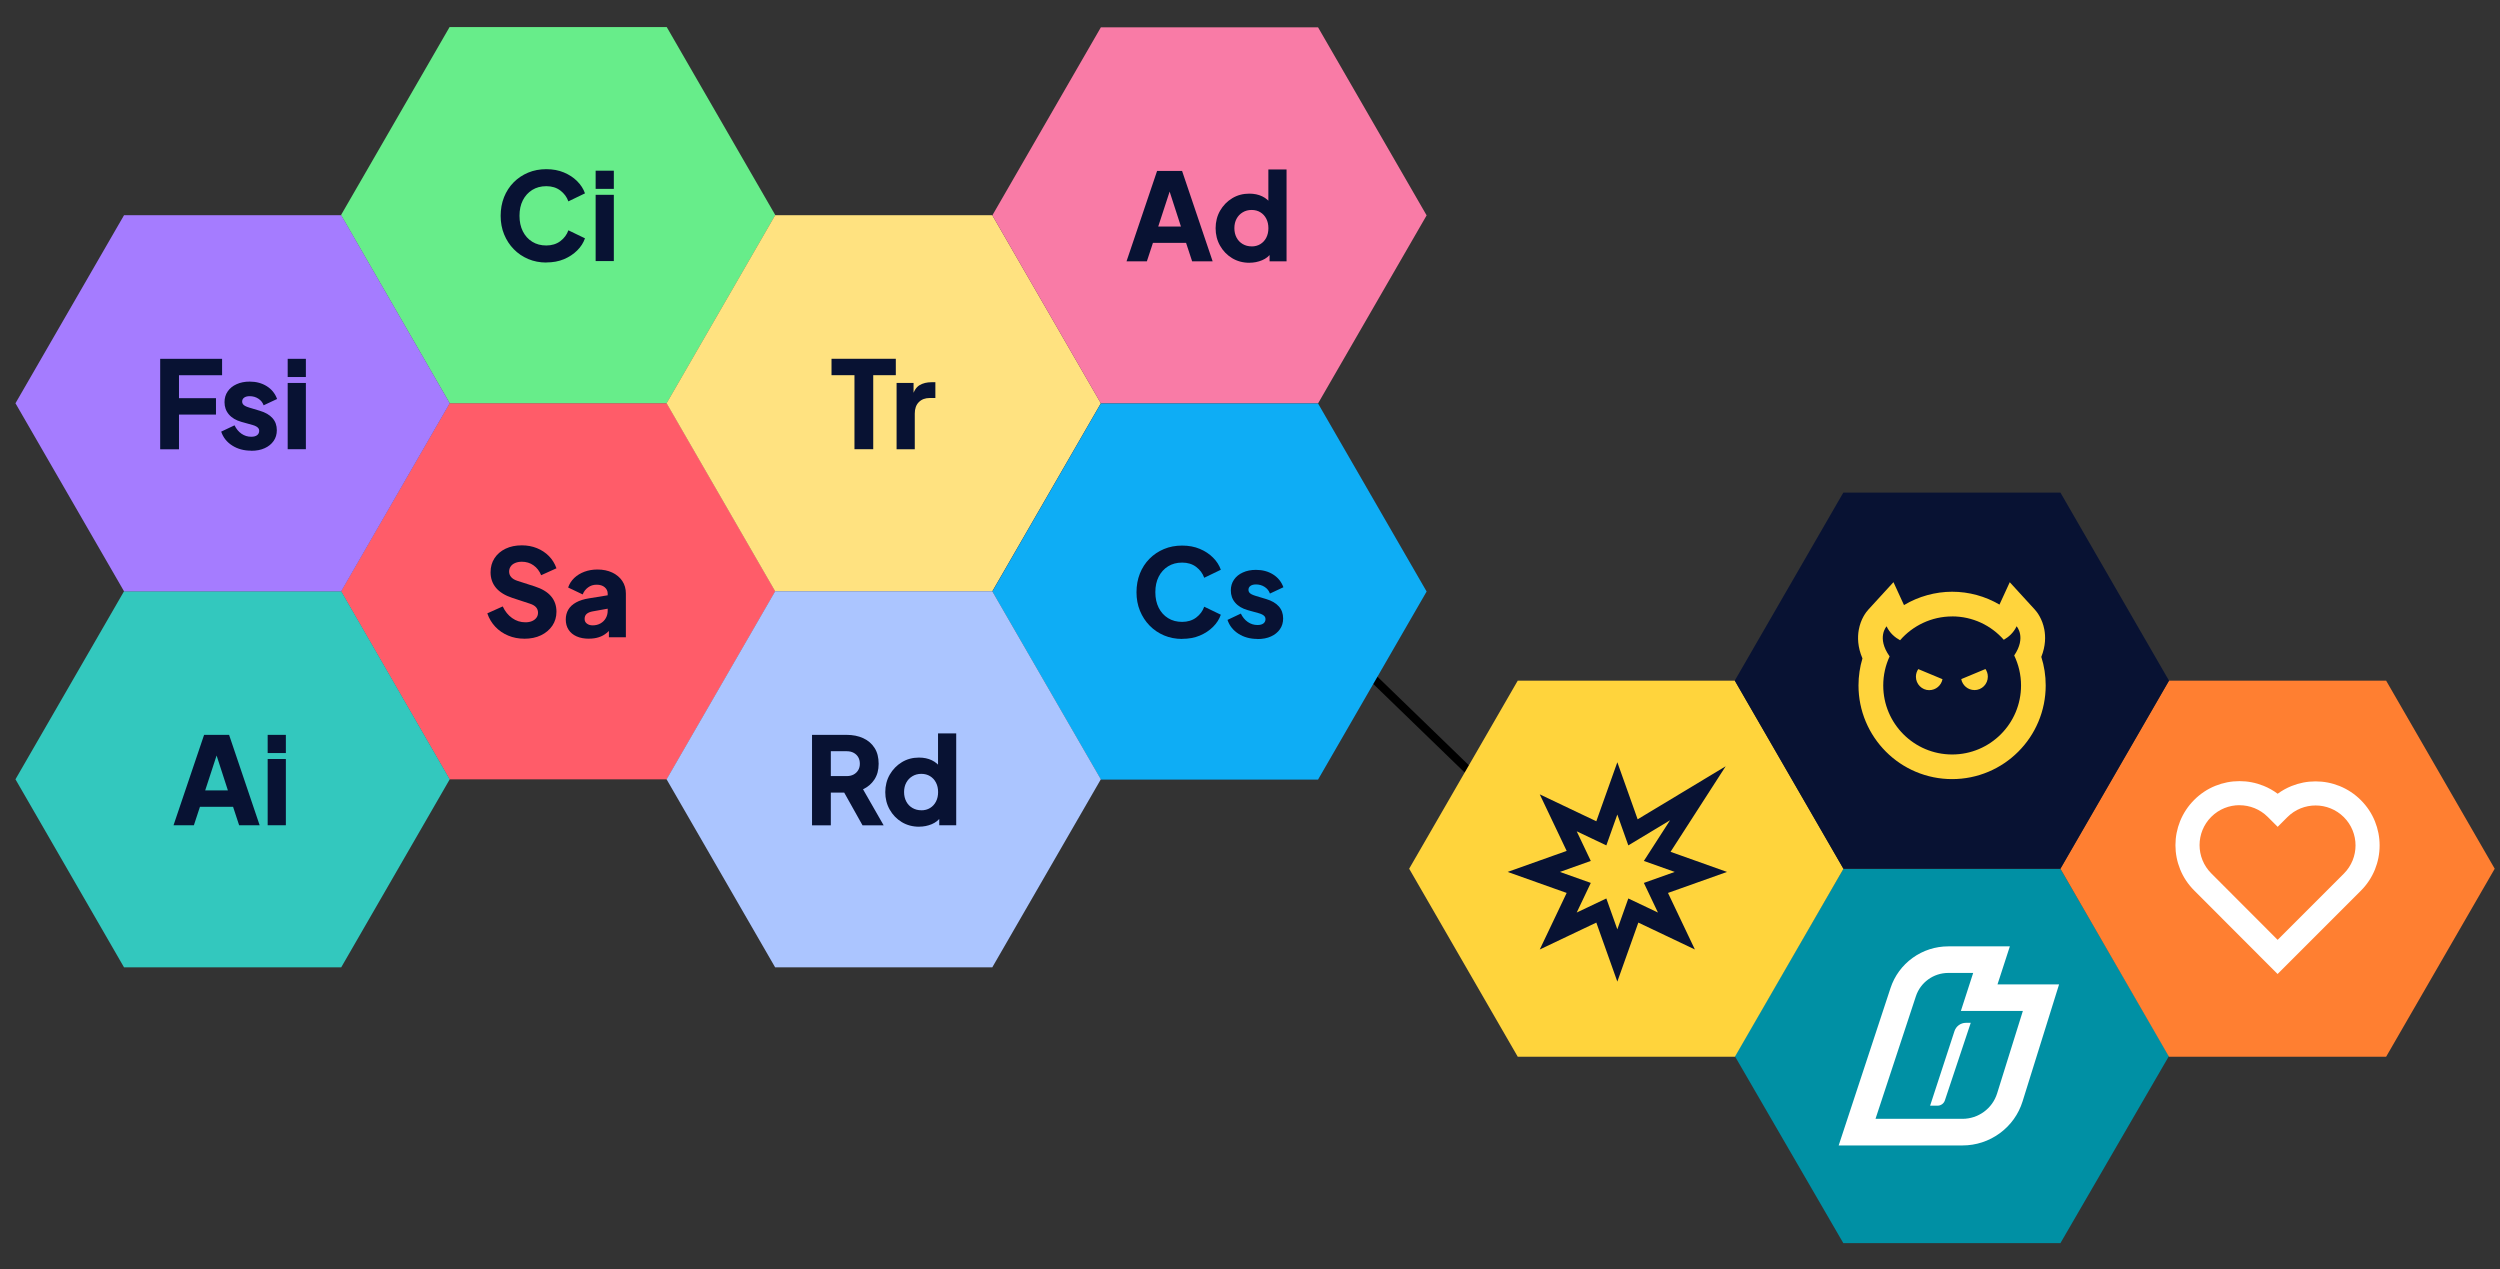
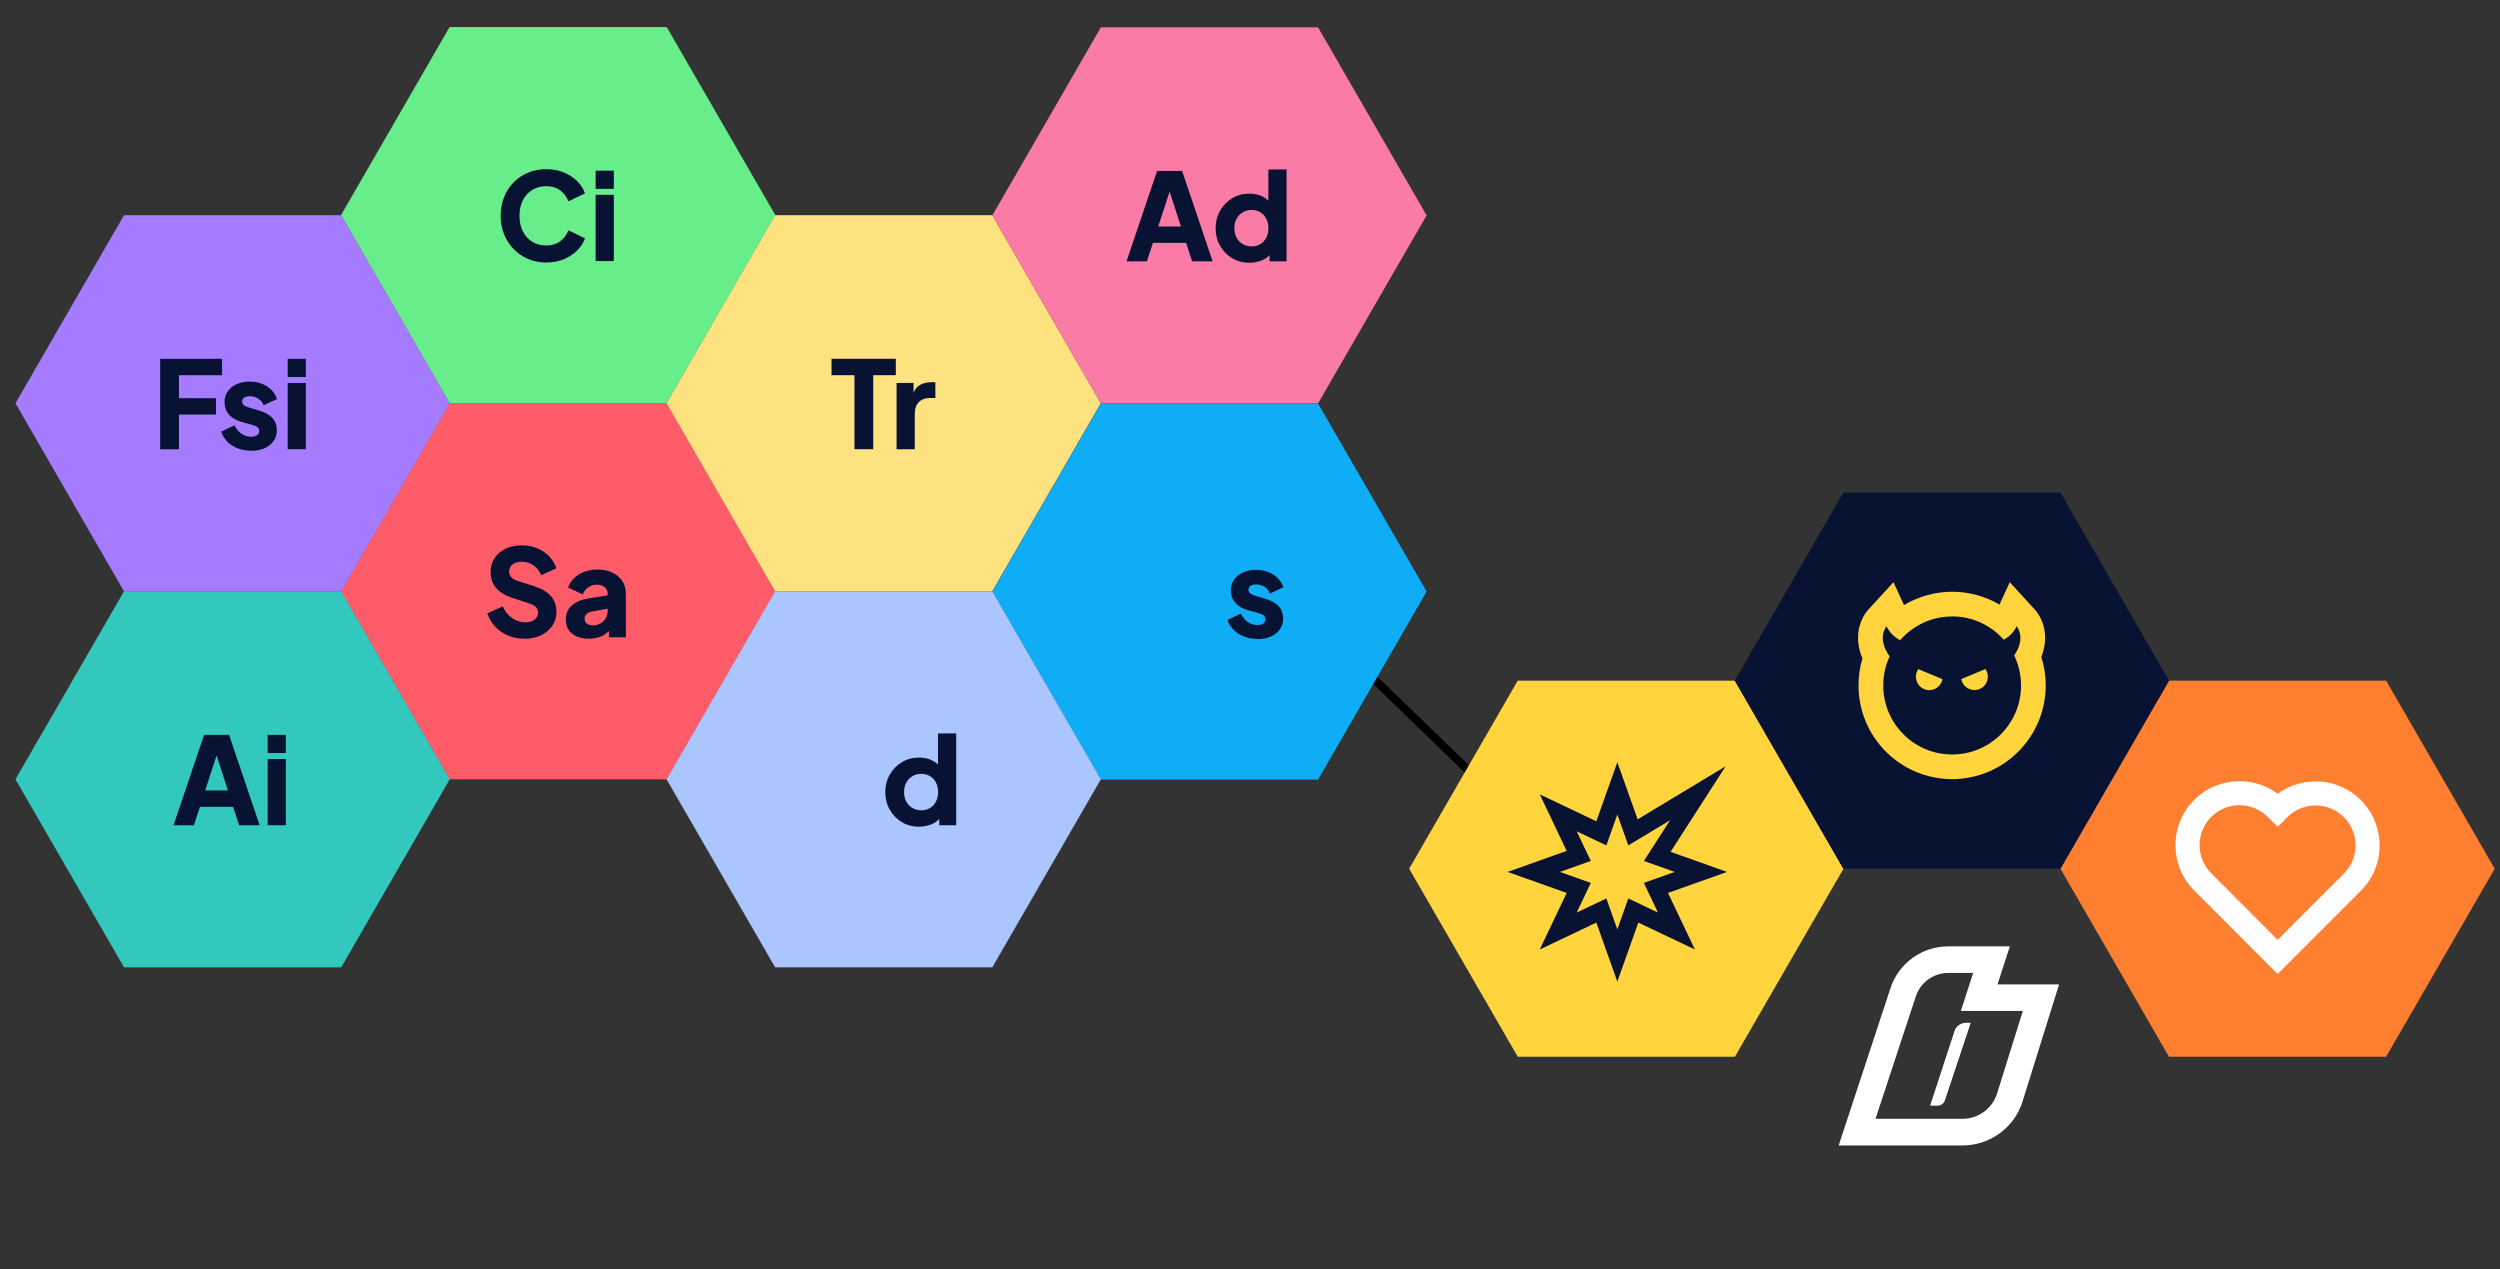
<svg xmlns="http://www.w3.org/2000/svg" id="Layer_1" data-name="Layer 1" viewBox="0 0 614.3 311.87">
  <rect x="0" y="0" width="614.3" height="311.87" fill="#333333" stroke="none" />
  <defs>
    <style>
      .cls-1 {
        fill: #ff7f31;
      }

      .cls-2 {
        fill: #33c8be;
      }

      .cls-3 {
        fill: #fff;
      }

      .cls-4 {
        fill: #abc5ff;
      }

      .cls-5 {
        fill: #081233;
      }

      .cls-6 {
        fill: #0090a4;
      }

      .cls-7 {
        fill: none;
        stroke: #000;
        stroke-miterlimit: 10;
        stroke-width: 2px;
      }

      .cls-8 {
        fill: #f97ba6;
      }

      .cls-9 {
        fill: #0eadf5;
      }

      .cls-10 {
        fill: #67ed8a;
      }

      .cls-11 {
        fill: #ffe280;
      }

      .cls-12 {
        fill: #ffd43c;
      }

      .cls-13 {
        fill: #a57cff;
      }

      .cls-14 {
        fill: #ff5c69;
      }
    </style>
  </defs>
  <line class="cls-7" x1="336.69" y1="165.95" x2="362.25" y2="190.71" />
  <g>
    <g>
-       <polygon class="cls-6" points="452.94 305.46 506.29 305.46 532.97 259.47 506.29 213.49 452.94 213.49 426.26 259.47 452.94 305.46" />
      <path class="cls-3" d="M484.85,239.07l-3.02,9.33h0s15.23,0,15.23,0l-6.33,20.28c-1.16,3.71-4.61,6.24-8.52,6.24h-21.36l9.92-30.11c1.13-3.43,4.34-5.74,7.97-5.74h6.11M474.28,271.69h1.8c.83,0,1.56-.52,1.82-1.31h0s6.35-19.05,6.35-19.05h-1.19c-1.27,0-2.4.82-2.8,2.02l-5.99,18.33M493.86,232.54h-15.12c-3.17,0-6.2.98-8.77,2.83-2.56,1.85-4.44,4.41-5.43,7.41l-9.92,30.12-2.82,8.56h30.41c3.33,0,6.5-1.04,9.18-3,2.68-1.96,4.62-4.67,5.6-7.83l6.33-20.29,2.64-8.46h-15.13l.26-.8,2.77-8.53h0Z" />
    </g>
    <g>
      <polygon class="cls-12" points="372.94 259.66 426.3 259.66 452.98 213.46 426.3 167.25 372.94 167.25 346.26 213.46 372.94 259.66" />
      <path class="cls-5" d="M397.41,200.14l2.7,7.59,10.26-6.18-6.44,10,7.59,2.7-7.59,2.7,3.46,7.28-7.28-3.46-2.7,7.59-2.7-7.59-7.28,3.46,3.46-7.28-7.59-2.7,7.59-2.7-3.46-7.28,7.28,3.46,2.7-7.59M397.41,187.3l-4.06,11.4-1.1,3.1-2.97-1.41-10.93-5.2,5.2,10.93,1.41,2.97-3.1,1.1-11.4,4.06,11.4,4.06,3.1,1.1-1.41,2.97-5.2,10.93,10.93-5.2,2.97-1.41,1.1,3.1,4.06,11.4,4.06-11.4,1.1-3.1,2.97,1.41,10.93,5.2-5.2-10.93-1.41-2.97,3.1-1.1,11.4-4.06-11.4-4.06-2.47-.88,3.5-5.43,10.04-15.59-15.88,9.57-5.75,3.46-.93-2.63-4.06-11.4h0Z" />
    </g>
    <g>
      <polygon class="cls-1" points="532.96 259.66 586.32 259.66 613 213.46 586.32 167.25 532.96 167.25 506.29 213.46 532.96 259.66" />
      <path class="cls-3" d="M550.29,197.86c2.51,0,5.02.96,6.94,2.87l2.44,2.44,2.38-2.38c1.92-1.92,4.43-2.87,6.94-2.87s5.02.96,6.94,2.87h0c3.83,3.83,3.83,10.05,0,13.88l-16.27,16.27-16.31-16.34c-3.83-3.83-3.83-10.05,0-13.88,1.92-1.92,4.43-2.87,6.94-2.87M550.29,191.94c-2.04,0-4.03.39-5.92,1.15-1.96.79-3.71,1.96-5.21,3.46-1.5,1.5-2.66,3.25-3.46,5.21-.76,1.89-1.15,3.88-1.15,5.92s.39,4.03,1.15,5.92c.79,1.96,1.96,3.71,3.46,5.21l16.3,16.33,4.19,4.19,4.19-4.19,16.27-16.27c1.5-1.5,2.66-3.25,3.46-5.21.76-1.89,1.15-3.88,1.15-5.92s-.39-4.03-1.15-5.92c-.79-1.96-1.96-3.71-3.46-5.21-1.5-1.5-3.25-2.66-5.21-3.46-1.89-.76-3.88-1.15-5.92-1.15s-4.03.39-5.92,1.15c-1.21.49-2.35,1.13-3.39,1.89-1.07-.8-2.23-1.45-3.47-1.95-1.89-.76-3.88-1.15-5.92-1.15h0Z" />
    </g>
    <g>
      <polygon class="cls-5" points="452.94 213.45 506.29 213.45 532.97 167.25 506.29 121.04 452.94 121.04 426.26 167.25 452.94 213.45" />
      <path class="cls-12" d="M479.67,151.46c5.06,0,9.6,2.22,12.7,5.75,1.17-.67,2.4-1.71,3.15-3.32,0,0,2.46,2.68-.59,7.17h0c1.07,2.23,1.68,4.73,1.68,7.37,0,9.37-7.58,16.96-16.93,16.96s-16.93-7.59-16.93-16.96c0-2.55.56-4.97,1.57-7.14-3.29-4.62-.75-7.39-.75-7.39.78,1.69,2.1,2.76,3.32,3.42,3.1-3.58,7.73-5.85,12.79-5.85M485.16,169.57c1.82,0,3.29-1.47,3.29-3.3,0-.7-.22-1.34-.58-1.88h0s-5.95,2.48-5.95,2.48c.28,1.53,1.63,2.69,3.24,2.69M474.07,169.58c1.61,0,2.95-1.16,3.24-2.69l-5.95-2.48h0c-.37.53-.58,1.18-.58,1.88,0,1.82,1.47,3.3,3.29,3.3M465.26,143.05l-6.17,6.74c-.55.6-1.88,2.29-2.36,5.01-.3,1.72-.31,4.15.91,6.98-.64,2.14-.97,4.36-.97,6.64,0,3.11.61,6.12,1.81,8.96,1.16,2.74,2.82,5.2,4.93,7.32,2.11,2.11,4.57,3.77,7.31,4.93,2.84,1.2,5.85,1.81,8.95,1.81s6.11-.61,8.95-1.81c2.74-1.16,5.2-2.82,7.31-4.93,2.11-2.11,3.77-4.57,4.93-7.32,1.2-2.84,1.81-5.86,1.81-8.96,0-2.41-.36-4.76-1.08-7.01,1.1-2.74,1.05-5.09.74-6.75-.5-2.64-1.8-4.29-2.33-4.87l-6.16-6.73-2.53,5.5c-3.49-2.05-7.5-3.16-11.63-3.16s-8.29,1.16-11.83,3.28l-2.58-5.62h0Z" />
    </g>
  </g>
  <g>
    <polygon class="cls-14" points="110.47 191.5 163.83 191.5 190.51 145.29 163.83 99.08 110.47 99.08 83.79 145.29 110.47 191.5" />
    <g>
      <path class="cls-5" d="M128.8,156.94c-1.39,0-2.7-.25-3.92-.76-1.22-.51-2.28-1.23-3.16-2.16-.88-.93-1.55-2.04-1.98-3.31l3.79-1.7c.56,1.21,1.33,2.17,2.31,2.86.98.7,2.07,1.04,3.26,1.04.64,0,1.18-.1,1.64-.3.46-.2.81-.47,1.07-.82.26-.35.39-.76.39-1.24,0-.52-.16-.96-.48-1.33-.32-.37-.82-.66-1.49-.88l-4.35-1.43c-1.77-.58-3.1-1.4-4-2.46-.89-1.06-1.34-2.34-1.34-3.83,0-1.31.32-2.46.97-3.46.65-.99,1.55-1.77,2.71-2.33,1.16-.56,2.5-.83,4.01-.83,1.33,0,2.56.23,3.7.69,1.13.46,2.11,1.1,2.94,1.94.82.83,1.45,1.84,1.86,3.01l-3.76,1.7c-.42-1.03-1.04-1.84-1.88-2.43-.83-.59-1.79-.88-2.86-.88-.62,0-1.16.1-1.64.3-.48.2-.85.48-1.1.85-.26.37-.39.79-.39,1.27,0,.52.17.97.51,1.36.34.39.84.69,1.52.91l4.26,1.37c1.79.58,3.13,1.38,4.01,2.42.88,1.03,1.33,2.3,1.33,3.79,0,1.29-.34,2.44-1.01,3.44-.68,1-1.61,1.79-2.79,2.36-1.18.57-2.56.85-4.13.85Z" />
      <path class="cls-5" d="M144.72,156.94c-1.17,0-2.19-.19-3.04-.57-.85-.38-1.51-.92-1.97-1.63-.46-.71-.69-1.55-.69-2.52,0-.91.21-1.72.63-2.43.42-.71,1.06-1.3,1.92-1.77.86-.48,1.94-.81,3.24-1.01l4.98-.81v3.28l-4.17.75c-.64.12-1.12.32-1.46.61-.34.29-.51.7-.51,1.24,0,.5.19.88.57,1.16.38.28.84.42,1.4.42.74,0,1.38-.16,1.94-.48.56-.32.99-.75,1.3-1.3.31-.55.46-1.15.46-1.8v-4.23c0-.62-.24-1.13-.73-1.55-.49-.42-1.15-.63-1.98-.63s-1.5.22-2.1.66c-.61.44-1.05,1.01-1.33,1.73l-3.58-1.7c.32-.91.82-1.7,1.52-2.36.7-.66,1.53-1.16,2.5-1.52.97-.36,2.04-.54,3.19-.54,1.37,0,2.58.25,3.64.75,1.05.5,1.87,1.19,2.46,2.07.59.88.88,1.91.88,3.09v10.73h-4.17v-2.62l1.01-.18c-.48.72-1,1.31-1.58,1.77-.58.47-1.22.82-1.94,1.04-.72.23-1.51.34-2.39.34Z" />
    </g>
  </g>
  <g>
    <polygon class="cls-10" points="110.47 99.07 163.83 99.07 190.51 52.86 163.83 6.65 110.47 6.65 83.79 52.86 110.47 99.07" />
    <g>
      <path class="cls-5" d="M134.23,64.51c-1.59,0-3.07-.29-4.43-.86-1.36-.58-2.55-1.38-3.56-2.42-1.01-1.03-1.8-2.25-2.37-3.64-.57-1.39-.85-2.91-.85-4.56s.28-3.18.83-4.58c.56-1.4,1.34-2.61,2.36-3.64,1.01-1.02,2.2-1.82,3.56-2.39,1.36-.57,2.85-.85,4.46-.85s3.06.27,4.34.81c1.28.54,2.37,1.25,3.26,2.15.89.89,1.53,1.89,1.91,2.98l-4.08,1.97c-.38-1.07-1.04-1.96-1.98-2.67-.94-.71-2.09-1.06-3.44-1.06s-2.46.31-3.46.92c-.99.62-1.76,1.47-2.31,2.55-.55,1.08-.82,2.35-.82,3.8s.27,2.72.82,3.82c.55,1.09,1.32,1.95,2.31,2.56.99.62,2.15.92,3.46.92s2.5-.35,3.44-1.06c.94-.71,1.61-1.6,1.98-2.67l4.08,1.97c-.38,1.09-1.01,2.09-1.91,2.98-.89.89-1.98,1.61-3.26,2.15-1.28.54-2.73.8-4.34.8Z" />
      <path class="cls-5" d="M146.36,46.41v-4.47h4.47v4.47h-4.47ZM146.36,64.15v-16.28h4.47v16.28h-4.47Z" />
    </g>
  </g>
  <g>
    <polygon class="cls-11" points="190.47 145.3 243.82 145.3 270.5 99.09 243.82 52.88 190.47 52.88 163.79 99.09 190.47 145.3" />
    <g>
      <path class="cls-5" d="M209.96,110.38v-18.19h-5.64v-4.03h15.8v4.03h-5.55v18.19h-4.62Z" />
      <path class="cls-5" d="M220.31,110.38v-16.28h4.17v3.91l-.3-.57c.36-1.37.95-2.3,1.77-2.79.82-.49,1.8-.73,2.94-.73h.95v3.88h-1.4c-1.09,0-1.98.33-2.65,1-.68.67-1.01,1.61-1.01,2.82v8.77h-4.47Z" />
    </g>
  </g>
  <g>
    <polygon class="cls-8" points="270.51 99.13 323.87 99.13 350.55 52.92 323.87 6.71 270.51 6.71 243.84 52.92 270.51 99.13" />
    <g>
      <path class="cls-5" d="M276.81,64.21l7.51-22.21h6.14l7.51,22.21h-5.04l-1.49-4.53h-8.14l-1.49,4.53h-5.01ZM284.6,55.66h5.58l-3.4-10.5h1.25l-3.43,10.5Z" />
      <path class="cls-5" d="M307.02,64.57c-1.59,0-3.01-.38-4.26-1.13-1.25-.76-2.24-1.78-2.97-3.07-.73-1.29-1.09-2.72-1.09-4.29s.37-3.03,1.1-4.31c.74-1.28,1.73-2.3,2.98-3.06,1.25-.76,2.65-1.13,4.2-1.13,1.19,0,2.25.22,3.18.67.92.45,1.65,1.08,2.19,1.89l-.69.89v-9.39h4.47v22.57h-4.17v-2.98l.42.92c-.56.8-1.31,1.4-2.27,1.8s-1.99.61-3.1.61ZM307.55,60.55c.81,0,1.53-.19,2.15-.57.62-.38,1.1-.9,1.45-1.58.35-.68.52-1.45.52-2.33s-.17-1.65-.52-2.33c-.35-.68-.83-1.2-1.45-1.58-.62-.38-1.33-.57-2.15-.57s-1.55.19-2.19.58c-.65.39-1.15.91-1.51,1.58-.36.67-.54,1.44-.54,2.31s.18,1.65.54,2.33c.36.68.86,1.2,1.51,1.58.65.38,1.38.57,2.19.57Z" />
    </g>
  </g>
  <g>
    <polygon class="cls-2" points="30.48 237.7 83.84 237.7 110.51 191.49 83.84 145.28 30.48 145.28 3.8 191.49 30.48 237.7" />
    <g>
      <path class="cls-5" d="M42.64,202.78l7.51-22.21h6.14l7.51,22.21h-5.04l-1.49-4.53h-8.14l-1.49,4.53h-5.01ZM50.42,194.22h5.58l-3.4-10.5h1.25l-3.43,10.5Z" />
      <path class="cls-5" d="M65.77,185.04v-4.47h4.47v4.47h-4.47ZM65.77,202.78v-16.28h4.47v16.28h-4.47Z" />
    </g>
  </g>
  <g>
    <polygon class="cls-9" points="270.51 191.56 323.87 191.56 350.55 145.35 323.87 99.14 270.51 99.14 243.84 145.35 270.51 191.56" />
    <g>
-       <path class="cls-5" d="M290.47,157c-1.59,0-3.07-.29-4.43-.86-1.36-.58-2.55-1.38-3.56-2.42-1.01-1.03-1.8-2.25-2.37-3.64-.57-1.39-.85-2.91-.85-4.56s.28-3.18.83-4.58c.56-1.4,1.34-2.61,2.36-3.64,1.01-1.02,2.2-1.82,3.56-2.39,1.36-.57,2.85-.85,4.46-.85s3.06.27,4.34.81c1.28.54,2.37,1.25,3.26,2.15.89.89,1.53,1.89,1.91,2.98l-4.08,1.97c-.38-1.07-1.04-1.96-1.98-2.67-.94-.71-2.09-1.06-3.44-1.06s-2.46.31-3.46.92c-.99.62-1.76,1.47-2.31,2.55-.55,1.08-.82,2.35-.82,3.8s.27,2.72.82,3.82c.55,1.09,1.32,1.95,2.31,2.56.99.62,2.15.92,3.46.92s2.5-.35,3.44-1.06c.94-.71,1.61-1.6,1.98-2.67l4.08,1.97c-.38,1.09-1.01,2.09-1.91,2.98-.89.89-1.98,1.61-3.26,2.15-1.28.54-2.73.8-4.34.8Z" />
      <path class="cls-5" d="M308.99,157c-1.79,0-3.34-.42-4.67-1.27-1.32-.84-2.22-1.98-2.7-3.41l3.28-1.55c.42.87.98,1.56,1.7,2.06.72.5,1.51.75,2.39.75.64,0,1.12-.13,1.46-.39.34-.26.51-.62.51-1.07,0-.24-.06-.44-.18-.61-.12-.17-.3-.32-.54-.46-.24-.14-.54-.26-.89-.36l-2.77-.77c-1.33-.38-2.36-.99-3.07-1.83-.72-.84-1.07-1.84-1.07-3,0-1.01.26-1.9.78-2.65.52-.76,1.24-1.35,2.18-1.77.93-.43,2.01-.64,3.22-.64,1.59,0,2.99.37,4.19,1.12,1.2.75,2.05,1.79,2.55,3.15l-3.31,1.55c-.24-.68-.67-1.22-1.3-1.63-.63-.41-1.34-.61-2.13-.61-.58,0-1.03.12-1.36.36-.33.24-.49.57-.49.98,0,.22.06.42.18.6.12.18.31.34.58.48.27.14.6.27,1,.39l2.59.78c1.35.4,2.39,1,3.1,1.8.72.8,1.07,1.79,1.07,2.97,0,1.01-.26,1.9-.79,2.65-.53.76-1.26,1.35-2.19,1.77-.93.43-2.04.64-3.31.64Z" />
    </g>
  </g>
  <g>
    <polygon class="cls-4" points="190.47 237.7 243.82 237.7 270.5 191.49 243.82 145.28 190.47 145.28 163.79 191.49 190.47 237.7" />
    <g>
-       <path class="cls-5" d="M199.53,202.78v-22.21h8.5c1.53,0,2.89.27,4.07.81,1.18.54,2.11,1.33,2.79,2.39.68,1.05,1.01,2.36,1.01,3.91s-.35,2.8-1.04,3.86c-.7,1.06-1.63,1.86-2.8,2.4l5.07,8.86h-5.19l-5.49-9.81,2.98,1.76h-5.28v8.05h-4.62ZM204.15,190.7h3.91c.66,0,1.22-.13,1.7-.39.48-.26.85-.62,1.12-1.07.27-.46.4-.98.4-1.58s-.13-1.15-.4-1.61-.64-.81-1.12-1.07c-.48-.26-1.04-.39-1.7-.39h-3.91v6.11Z" />
      <path class="cls-5" d="M225.85,203.14c-1.59,0-3.01-.38-4.26-1.13-1.25-.76-2.24-1.78-2.97-3.07-.73-1.29-1.09-2.72-1.09-4.29s.37-3.03,1.1-4.31c.74-1.28,1.73-2.3,2.98-3.06,1.25-.76,2.65-1.13,4.2-1.13,1.19,0,2.25.22,3.18.67.92.45,1.65,1.08,2.19,1.89l-.69.89v-9.39h4.47v22.57h-4.17v-2.98l.42.92c-.56.8-1.31,1.4-2.27,1.8s-1.99.61-3.1.61ZM226.39,199.11c.81,0,1.53-.19,2.15-.57.62-.38,1.1-.9,1.45-1.58.35-.68.52-1.45.52-2.33s-.17-1.65-.52-2.33c-.35-.68-.83-1.2-1.45-1.58-.62-.38-1.33-.57-2.15-.57s-1.55.19-2.19.58c-.65.39-1.15.91-1.51,1.58-.36.67-.54,1.44-.54,2.31s.18,1.65.54,2.33c.36.68.86,1.2,1.51,1.58.65.38,1.38.57,2.19.57Z" />
    </g>
  </g>
  <g>
    <polygon class="cls-13" points="30.48 145.3 83.84 145.3 110.51 99.09 83.84 52.88 30.48 52.88 3.8 99.09 30.48 145.3" />
    <g>
      <path class="cls-5" d="M39.36,110.38v-22.21h15.21v4.03h-10.59v5.64h9.09v4.03h-9.09v8.53h-4.62Z" />
      <path class="cls-5" d="M61.72,110.74c-1.79,0-3.34-.42-4.67-1.27-1.32-.84-2.22-1.98-2.7-3.41l3.28-1.55c.42.87.98,1.56,1.7,2.06.72.5,1.51.75,2.39.75.64,0,1.12-.13,1.46-.39.34-.26.51-.62.51-1.07,0-.24-.06-.44-.18-.61-.12-.17-.3-.32-.54-.46-.24-.14-.54-.26-.89-.36l-2.77-.77c-1.33-.38-2.36-.99-3.07-1.83-.72-.84-1.07-1.84-1.07-3,0-1.01.26-1.9.78-2.65.52-.76,1.24-1.35,2.18-1.77.93-.43,2.01-.64,3.22-.64,1.59,0,2.99.37,4.19,1.12,1.2.75,2.05,1.79,2.55,3.15l-3.31,1.55c-.24-.68-.67-1.22-1.3-1.63-.63-.41-1.34-.61-2.13-.61-.58,0-1.03.12-1.36.36-.33.24-.49.57-.49.98,0,.22.06.42.18.6.12.18.31.34.58.48.27.14.6.27,1,.39l2.59.78c1.35.4,2.39,1,3.1,1.8.72.8,1.07,1.79,1.07,2.97,0,1.01-.26,1.9-.79,2.65-.53.76-1.26,1.35-2.19,1.77-.93.43-2.04.64-3.31.64Z" />
      <path class="cls-5" d="M70.69,92.64v-4.47h4.47v4.47h-4.47ZM70.69,110.38v-16.28h4.47v16.28h-4.47Z" />
    </g>
  </g>
</svg>